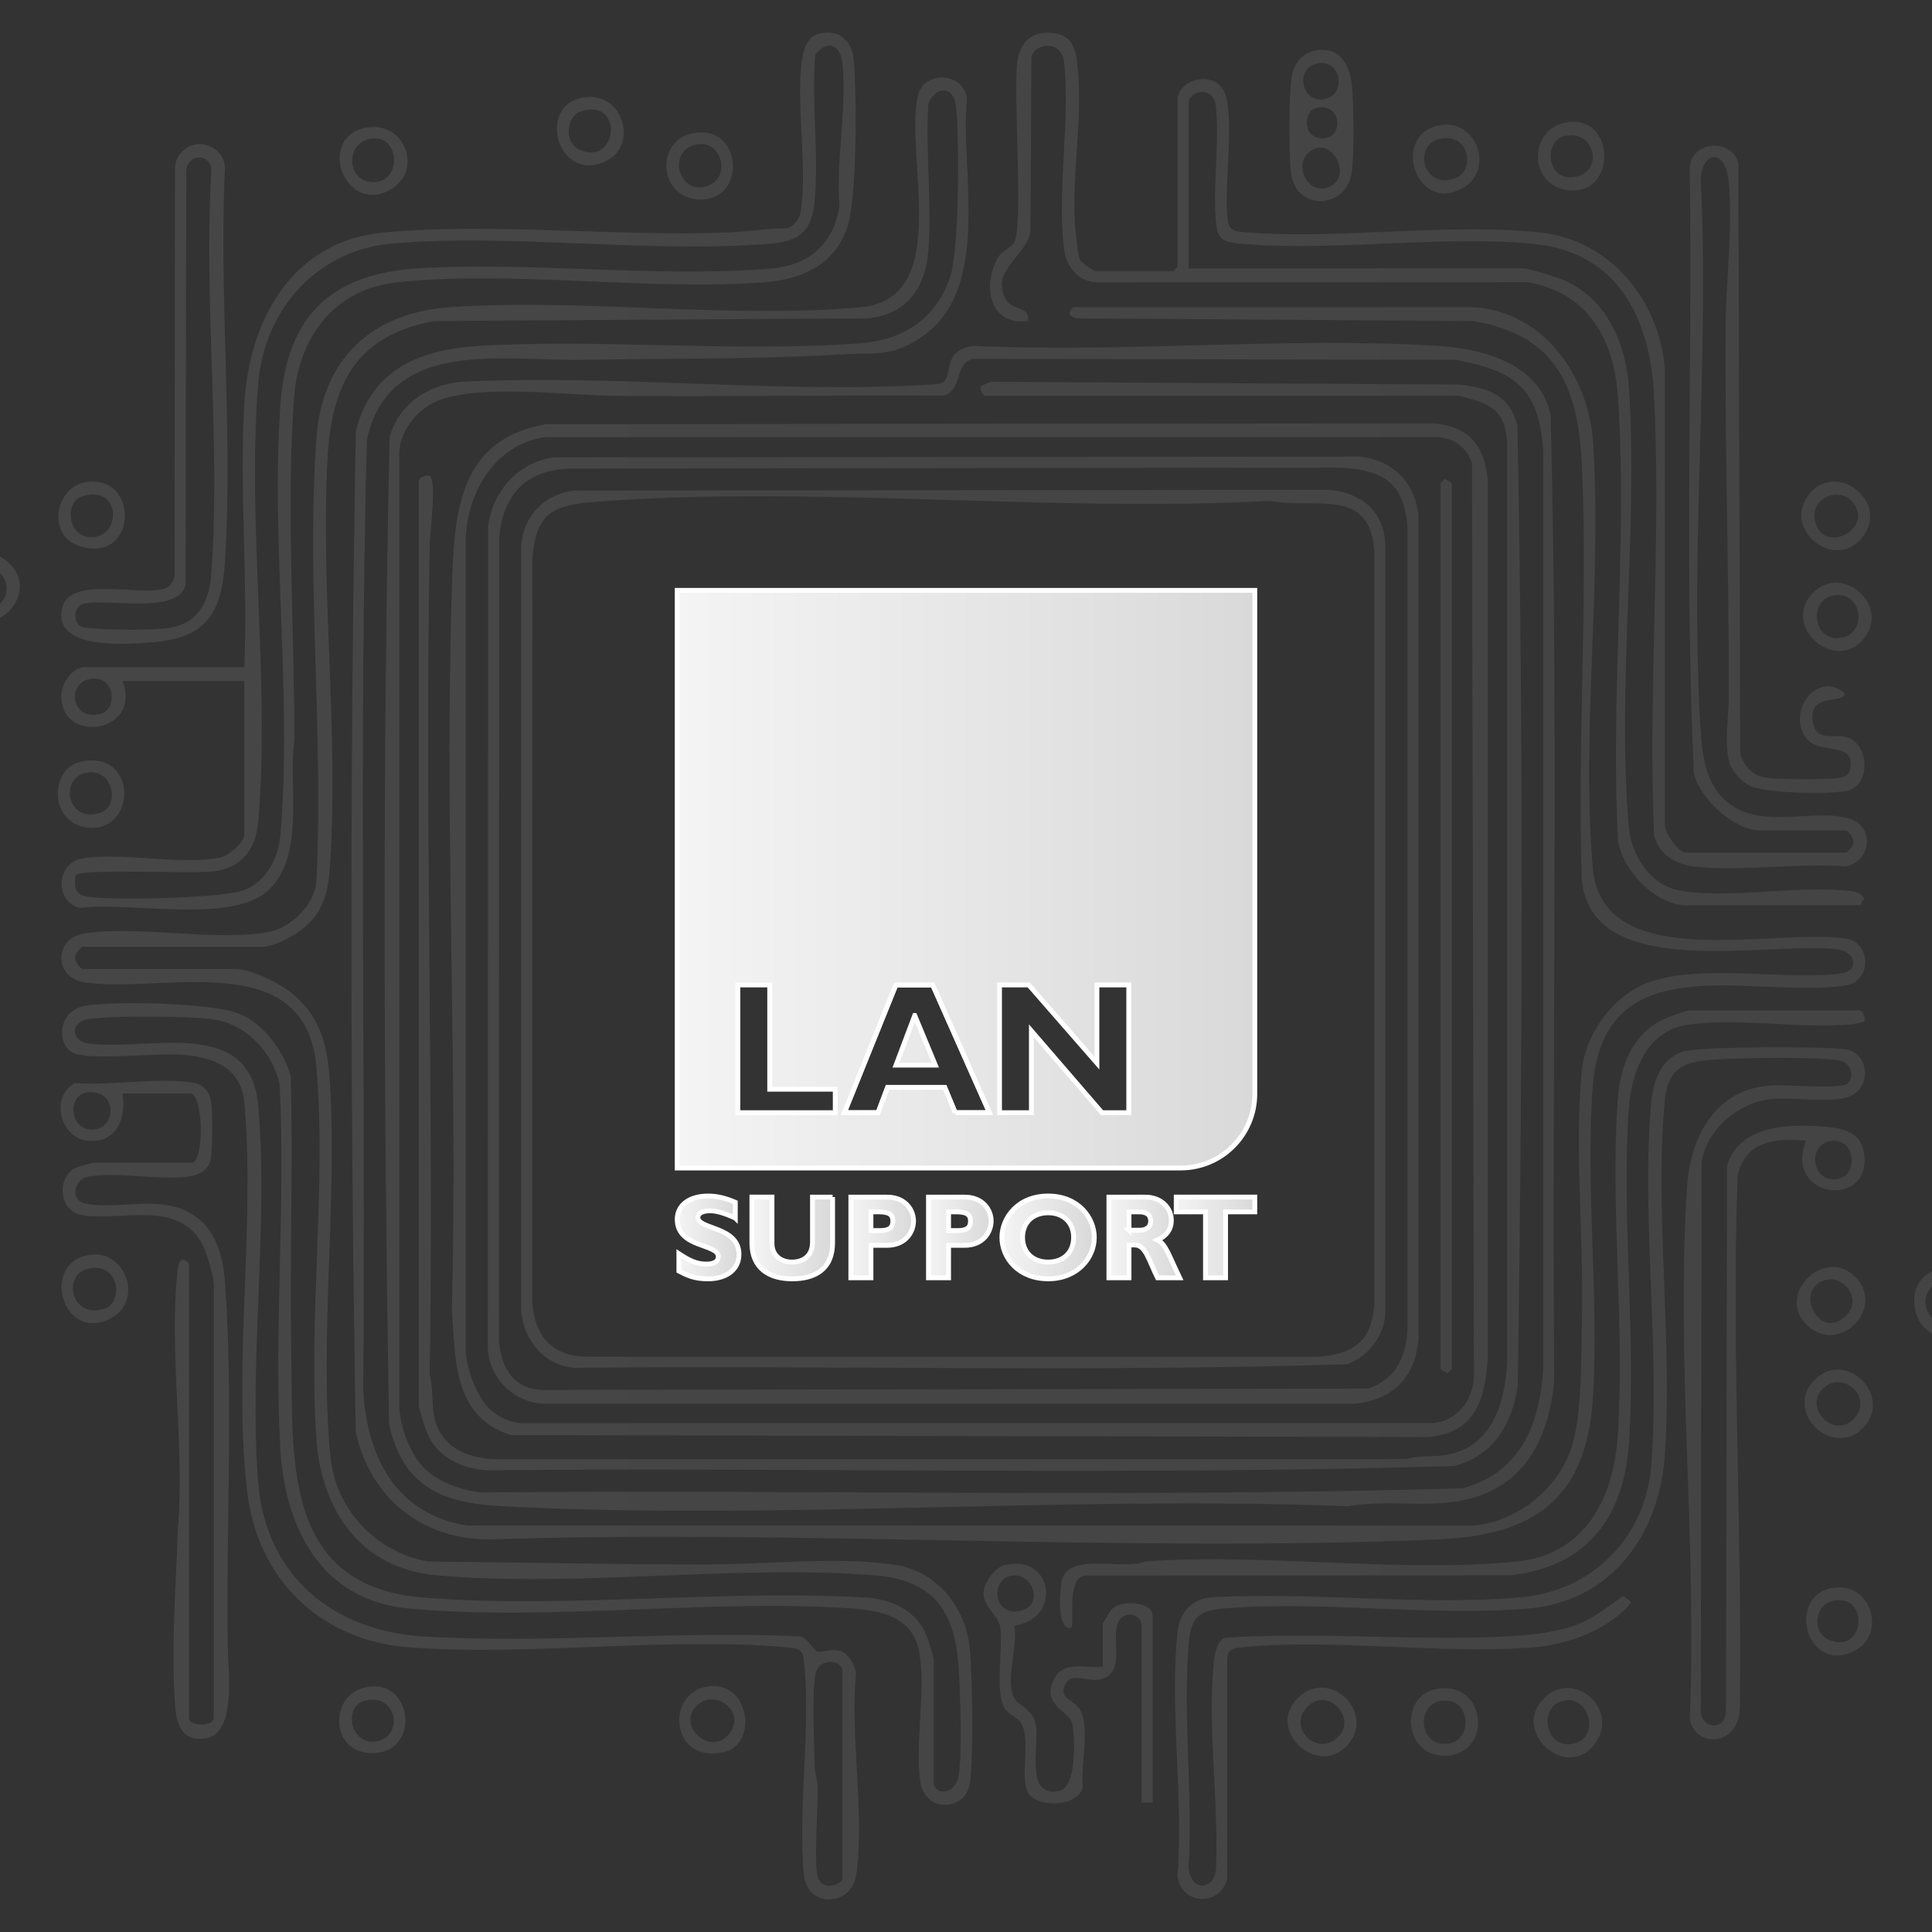
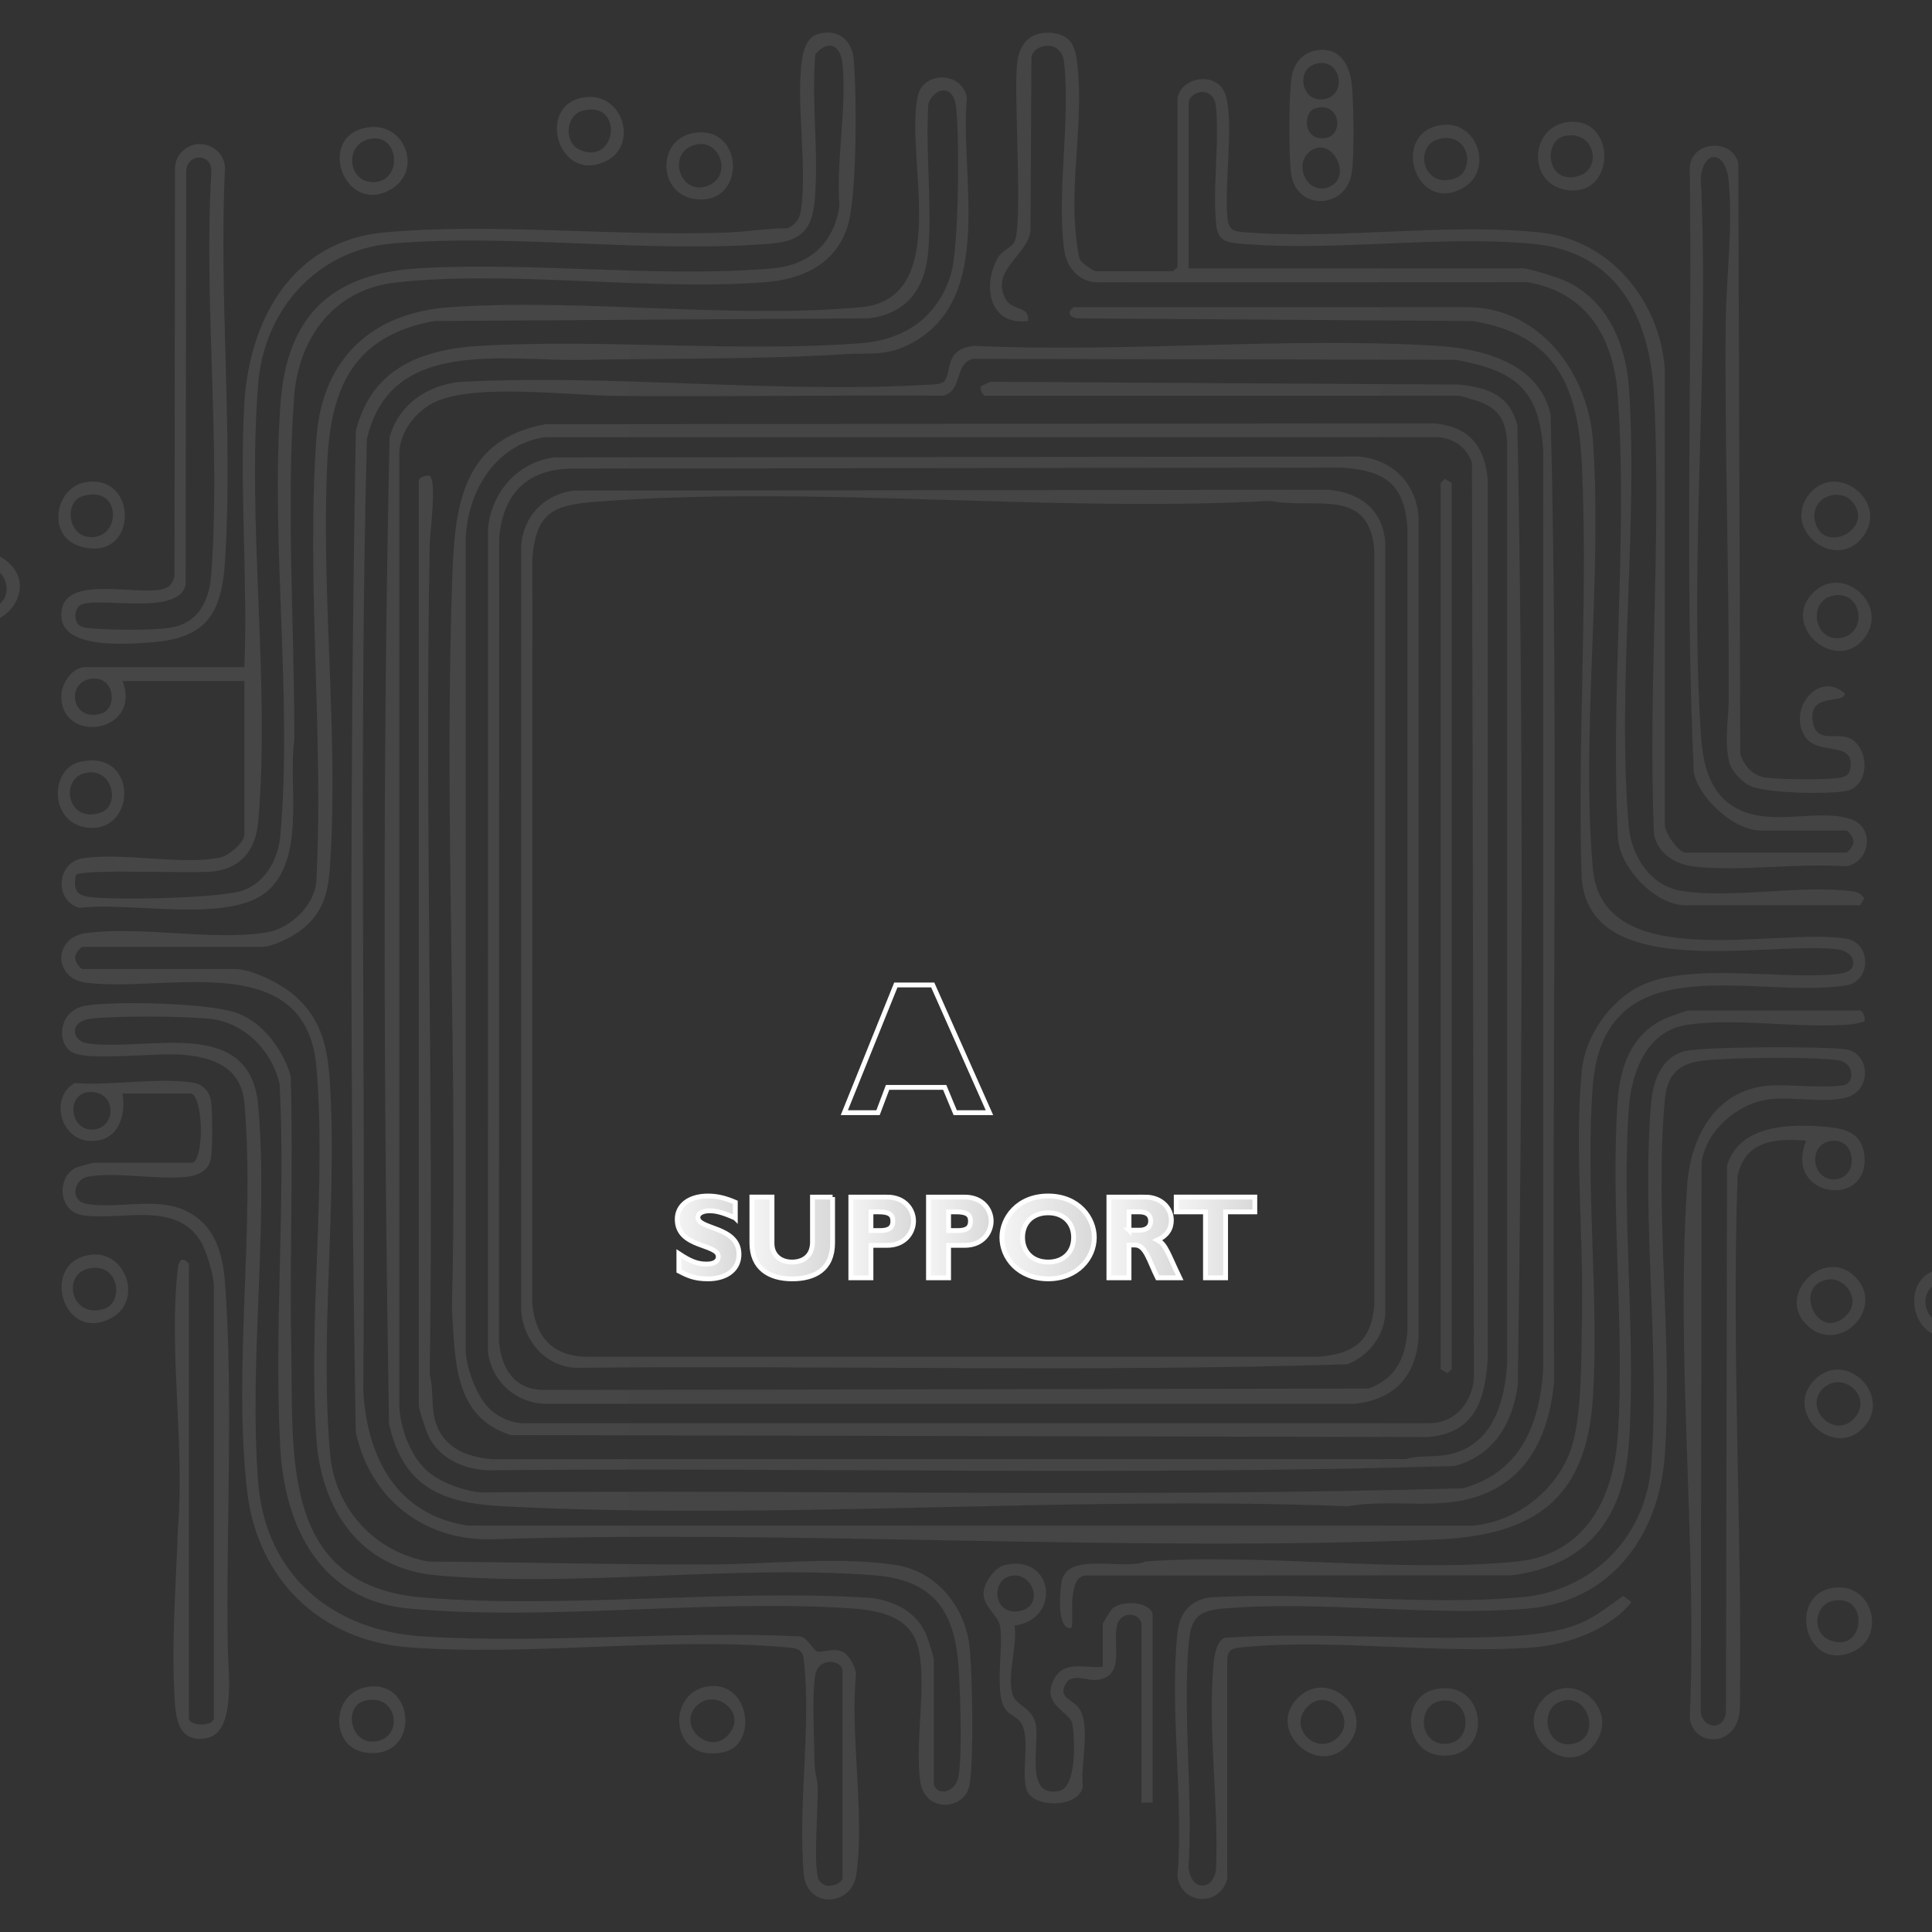
<svg xmlns="http://www.w3.org/2000/svg" xmlns:xlink="http://www.w3.org/1999/xlink" version="1.1" viewBox="0 0 800 800">
  <rect x="0" y="0" width="800" height="800" fill="#333333" stroke="none" />
  <defs>
    <linearGradient id="linear-gradient" x1="-19.9" y1="400" x2="819.9" y2="400" gradientUnits="userSpaceOnUse">
      <stop offset="0" stop-color="#f4f4f4" />
      <stop offset="1" stop-color="#d9d9d9" />
    </linearGradient>
    <linearGradient id="linear-gradient1" x1="280.41" y1="364.05" x2="519.59" y2="364.05" gradientUnits="userSpaceOnUse">
      <stop offset="0" stop-color="#f4f4f4" />
      <stop offset="1" stop-color="#d9d9d9" />
    </linearGradient>
    <linearGradient id="linear-gradient2" x1="280.41" y1="512.39" x2="305.99" y2="512.39" xlink:href="#linear-gradient1" />
    <linearGradient id="linear-gradient3" x1="311.34" y1="512.61" x2="344.76" y2="512.61" xlink:href="#linear-gradient1" />
    <linearGradient id="linear-gradient4" x1="352.31" y1="512.39" x2="378.28" y2="512.39" xlink:href="#linear-gradient1" />
    <linearGradient id="linear-gradient5" x1="384.47" y1="512.39" x2="410.44" y2="512.39" xlink:href="#linear-gradient1" />
    <linearGradient id="linear-gradient6" x1="414.86" y1="512.39" x2="453.13" y2="512.39" xlink:href="#linear-gradient1" />
    <linearGradient id="linear-gradient7" x1="459.16" y1="512.39" x2="488.47" y2="512.39" xlink:href="#linear-gradient1" />
    <linearGradient id="linear-gradient8" x1="487.05" y1="512.39" x2="519.59" y2="512.39" xlink:href="#linear-gradient1" />
  </defs>
  <g id="Layer_1">
    <path d="M386.68,738.91c1.41,4.98,9.1,3.48,10.25-3.51,1.54-9.34.69-33.24.11-43.55-1.34-23.79-9.59-37.57-34.98-39.55-58.11-4.53-123.42,5.16-181.19.02-31.63-2.81-47.83-26.88-49.88-56.75-3.41-49.59,4.25-104.63.03-153.68-4.33-50.31-63.47-30.51-95.68-35.04-13.28-1.87-13.26-18.57,0-20.43,22.6-3.18,53.09,3.35,75.3-.38,9.84-1.65,20.19-11.65,20.39-22.04,3.03-59.53-4.21-123.32-.03-182.35,2.34-33.11,22.89-52.25,55.61-54.47,54.66-3.71,115.89,4.94,169.74.04,38.5-3.5,18.07-62.44,23.7-87.52,2.34-10.45,18.58-10.17,20.33.97-3.08,31.75,11.82,82.4-22.5,101.21-10.65,5.84-17.28,4.1-28.45,4.8-35.5,2.24-72.14,1.63-107.75,2.33-32.89.65-80.29-9.52-89.76,32.93-3.38,131.17-.43,262.84-1.5,394.2,1.69,27.55,13.77,50.93,43.07,55.55l416.26.05c18.14-1.57,34.71-14.45,40.71-31.53,4.75-13.52,4.22-38.78,4.59-53.89.8-32.7-3.17-71.63-.04-103.23,1.37-13.86,11.41-28.4,23.82-34.66,19.77-9.97,56.81-2.94,79.92-4.93,3.95-.34,9.69-.78,8.44-6.04-.59-2.48-3.74-4.01-6.07-4.32-28.32-3.75-102.29,14.39-106.17-29.13-1.86-56.48,2.62-114.67.1-170.95-1.45-32.34-10.29-54.55-45.37-60.13l-162.86-1.11c-3.63-.02-5.5-2.23-2.24-4.64h162.82c30.39,0,50.3,27.57,52.22,55.56,3.91,56.96-4.94,120.28-.09,176.67,3.84,44.61,75.51,24.61,104.89,29.26,10.59,1.68,10.55,17.69,0,19.36-37.54,5.96-100.39-18.14-104.9,41.87-3.11,41.44,2.64,86.78.09,128.52-2.6,42.57-24.42,57.37-64.79,59.05-129.36,5.39-262.44-4.13-392.18-.06-27.95.19-49.46-17.31-55.33-44.42-2.36-137.89-2.44-276.62.03-414.47,6.46-26.07,27.22-33.96,51.81-35.34,51.15-2.87,106.15,2.77,157.18-1.05,18.04-1.35,31.66-10.5,37.28-28.08,3.55-11.09,3.73-57.3,2.25-70.02-1.02-8.83-8.51-8.4-11.46-1.1-1.24,19.77,1.54,41.23.01,60.78-1.21,15.41-8.6,26.17-24.65,28.1l-180.06,1.11c-32.87,6.15-42.6,26.89-44.14,57.91-2.72,54.48,4.61,111.81,1.19,166.31-.75,11.91-2.31,20.41-12.12,28.01-3.58,2.77-11.67,6.91-16.02,6.91H34.1c-.57,0-2.99,2.88-2.92,4.07-.61,1.46,2.08,5.1,2.92,5.1h63.06c7.18,0,19.19,6.14,24.67,10.88,12.28,10.63,14.1,23.43,14.94,38.95,2.64,48.83-4.43,103.51-.03,151.38,2.06,22.43,18.62,40.28,40.68,44.17,39.03.28,77.97,1.3,117.02,1.19,23.64-.06,53.14-3.42,76.49.22,17.22,2.68,29.14,17.86,30.64,34.72,1.06,11.86,1.7,45.08-.05,56.1-1.73,10.94-18.62,12.07-20.47-1.19-2.29-16.33,2.63-38.64-.61-54.43-2.79-13.58-15.59-16.35-27.54-17.18-59.01-4.09-125.22,5.38-183.49.03-36.81-3.38-51.63-33.86-53.38-67.01-2.61-49.2,2.28-100.56-.23-149.98-3.03-13.86-14.49-25.74-28.98-27.21-11.31-1.14-38.17-1.32-49.31-.03-8.91,1.03-8.08,9.25-1.06,10.23,24.67,3.47,67.23-11.9,70.49,25.87,4.3,49.78-3.98,105.9-.02,155.96,3.03,38.38,30.81,61.37,68.16,63.7,50.79,3.17,104.83-2.49,155.96-.02,3.21.18,5.38,5.47,7.42,6.23,1.89.7,6.25-1.63,10.35.09,2.69,1.13,5.46,6.28,5.65,9.25-2.53,25.47,3.78,59.02.03,83.53-1.88,12.31-19.65,13.95-21.61-.03-2.62-28.26,3.12-61.79-.04-89.4-.55-4.77-3.36-4.79-7.46-5.15-49.66-4.4-105.85,3.81-155.98.04-36.89-2.78-62.91-28.33-67.08-64.78-5.9-51.56,3.4-109.23-1.11-160.56-1.29-14.72-12.75-19.09-25.8-20.06-10.99-.82-35.7,2.32-44.26-.46-7.94-2.58-7.82-17.83,4.35-19.86,12.14-2.02,52.68-1.2,63.68,3.42,10.25,4.31,18.24,15.28,21.2,25.81,1.09,37.74-.49,75.55.23,113.29.84,44.23-4.46,97.75,54.53,102.56,59.58,4.86,125.37-3.72,185.59.16,10.24,1.41,19.2,5.97,23.07,15.92.64,1.64,2.87,8.64,2.87,9.74v51.6ZM348.85,777.89v-86c0-4.33-8.91-5.79-10.96.5-1.88,5.75-.68,30.67-.56,38.54.05,3.27,1.17,6.04,1.25,9.07.23,8.74-1.76,31.07.18,37.65.33,1.11,1.08,1.94,2.05,2.54,2.28,1.59,7.35.13,8.03-2.3ZM487.59,110.55l-1.72,1.72h-32.11c-.91,0-5.93-3.38-6.61-4.86-.85-1.83-1.79-11.28-1.98-14.07-1.43-21.48,3.34-44.74.99-66.35-.8-7.34-2.34-12.62-10.75-13.38-8.46-.76-13.22,4.14-14.2,12.22-1.62,13.28,2.51,68-1.21,74.46-1.42,2.46-5.03,3.22-6.97,6.74-6.4,11.61-3.2,27.97,12.63,25.87.9-6.27-6.44-4.21-9.04-8.72-7.04-12.19,8.86-18.25,10.09-28.64l.38-71.91c1.08-5.65,12.4-7.55,13.5,2.05,2.75,23.98-3.14,54.22.08,77.89.99,7.3,6.4,13.56,14.19,13.33l177.78-.05c25.05,4.47,35.66,23.56,37.31,47.54,4.07,59.47-3.22,123.47.05,183.41,1.39,12.18,15.58,27.04,28,27.04h72.24l1.71-2.85c-1.46-2.07-2.61-2.61-5.1-2.94-21.21-2.81-49.95,3.3-70.88-.22-12.76-2.14-20.49-14.6-21.53-26.63-4.98-57.83,3.91-122.76.1-181.26-1.17-17.93-8.63-36.17-25.63-44.31-3.24-1.55-15.49-5.51-18.56-5.51h-138.17V42.9c0-4.92,9.34-7.87,11.22.25,1.73,16.08-1.47,34.44.25,50.23.66,6.05,3.9,6.97,9.69,7.49,38.57,3.5,82.76-3.56,121.45.09,34.87,3.28,48.39,30.55,50.07,62.3,3.17,59.75-2.53,122.25.03,182.29,1.61,7.9,8.83,12.39,16.55,13.26,19.54,2.2,43.03-1.59,63-.07,9.99-1.82,11.95-15.81,2.32-19.39-12.97-4.83-32.17,2.81-46.45-4.01-12.74-6.08-15.25-19.18-16.07-32.09-4.7-74.68,3.68-154.24,0-229.44,1.06-11.96,10.37-11.82,11.57,1.16,1.8,19.54-1.07,40.21-1.24,59.62-.44,51.69,1.47,103.37,1.25,154.9-.04,8.69-1.89,16.77.18,26.08.78,3.51,5.31,8.29,8.55,9.8,6.82,3.17,32.04,3.57,39.69,2.2,11.05-1.98,9.74-20.28.03-22.42-5.35-1.18-12.18,1.88-13.59-5.97-2.3-12.78,13.23-7.45,13.23-12.04-10.9-9.67-23.71,6.54-16.56,17.73,5.21,8.16,19.58,1.84,18.98,12.08-.22,3.74-1.77,4.76-5.22,5.22-5.32.7-25.76.69-30.75-.32-4.86-.98-8.43-5.12-9.75-9.75l-.81-244.57c-2.72-10.49-19.41-9.15-20.12,1.72,1.12,83.48-2.14,167.4,1.68,250.63,2.12,10.73,16.8,24.01,27.59,24.01h35.55c.84,0,3.53,3.63,2.92,5.1.07,1.19-2.35,4.07-2.92,4.07h-66.5c-2.86,0-9.1-8.56-8.63-12.01v-188.06c-1.94-28.06-22.36-53.46-51.12-56.66-37.89-4.2-82.82,2.88-121.46-.08-5.62-.43-8-.24-8.56-6.34-1.28-14.07,2.64-37.61-.54-49.92-2.83-10.94-18.49-8.44-20.1.6v69.94ZM391,157.87c3.44-4.27-.23-13.16,12.28-14.66,62.85,2.95,129.12-3.83,191.56-.02,19.09,1.17,42.36,7.06,47.24,28.43,3.37,133.06.43,266.67,1.49,399.93-1.48,17.69-7.76,35.72-24.09,44.71-19.72,10.86-40.29,3.71-61.34,7.46-115.28-4.57-235.05,5.92-349.82,0-24.94-1.29-41.39-7.66-47.24-34.17-2.24-135.89-2.71-272.73.23-408.53,3.82-13.46,15.17-21.18,28.73-22.87,63.8-3.37,130.43,4.84,193.82,1.19,1.87-.11,6-.05,7.14-1.47ZM176.11,608.36c5.28,5.21,15.72,8.99,23.06,9.62,135.48-1.18,271.32,2.17,406.58-1.7,23.81-6.59,31.81-26.36,33.24-49.32V186.19c-1.73-25.44-11.89-32.69-36.18-37.21l-199.89-.39c-7.97,1.95-4.08,13.05-12.26,15.26-45.1-.27-90.23.44-135.33.08-19.52-.15-57.34-5.17-74.5,2.21-8.1,3.49-15.11,12.13-15.5,21.19v394.54c.33,9.16,4.22,20.02,10.77,26.49ZM763.35,449.38c4.72-.78,4.61-9.46-2.24-10.37-11.31-1.5-43.36-1.13-55.08.07-10.87,1.11-15.69,5.57-16.69,16.57-4.23,46.61,3.29,99.53.03,146.8-2.28,33.08-22.02,60.71-56.76,63.63-40.39,3.39-85.85-3.46-126.15-.02-11.21.96-13.49,4.6-14.33,15.48-2.28,29.54,1.81,61.95.02,91.8,1.22,10.56,11.05,9.34,11.41-.12,1.05-27.28-3.44-56.16-1.11-83.65.3-3.51,1.09-9.82,4.65-11.4,38.43-2.58,78.1,1.37,116.41-.55,10.06-.5,21.84-1.63,31.12-5.58,6.45-2.74,11.81-7.29,17.51-11.22l3.42,2.57c-8.97,11.34-26.5,17.66-40.64,18.75-38.53,2.98-82.52-3.77-120.45-.05-3.81.37-6.07.6-6.29,5.17v90.57c-2.84,11.85-19.17,11.1-20.61-1.06,2.58-32.14-3.36-69.42.02-100.93.83-7.75,5.2-13.19,13.16-14.36,41.84-2.6,88.14,3.64,129.45-.12,29.28-2.67,51.21-24.98,53.51-54.28,3.78-48.23-4.11-102.15-.02-150.23.78-9.15,4.08-19.02,13.95-21.59,7.46-1.94,58.2-2.06,66.8-.72,9.88,1.54,10.75,16.67.46,19.81-8.71,2.66-22.84-.4-32.4.86-13.08,1.72-25.85,12.75-27.91,25.98l-.33,225.67c-1,8.45,9.29,10.88,10.43,2.29l.44-226.59c5.24-17.05,26.43-17.3,41.34-15.95,8.02.72,14.7,2.8,15.55,12.02,2.03,22.17-33.69,17.24-24.13-6.3-12.88-1.07-25.16-.04-28.39,14.6-2.57,73.12,1.93,146.97.96,219.87-.23,17.16-19.34,16.9-20.76,4.62,3.11-72.25-5.87-148.31-1.11-220.17,1.43-21.58,12.79-41.86,37.25-41.86,7.76,0,20.55,1.14,27.52,0ZM757.9,472.49c-9.63,1.71-7.58,16.47,1.93,15.86,10.32-.66,8.74-17.76-1.93-15.86ZM101.17,276.24c1.48-35.67-1.97-72.91-.05-108.4,1.89-35.01,19.57-68.06,57.97-71.6,44.58-4.1,96.48,1.79,142.21.03,7.87-.3,16.55-1.77,24.67-1.71,3.07-1.26,5.09-3.71,5.61-7.01,2.63-16.86-1.37-40.54.03-58.45.39-5.06,1.25-13.14,6.86-14.92,8.12-2.59,14.28,2.14,15.02,10.32,1.28,14.14,1.48,57.42-2.66,69.69-5.29,15.67-19.05,21.57-34.61,22.72-48.49,3.56-105-5.18-152.43.08-25.42,2.82-40.21,22.94-42.02,47.42-3.34,45.35.24,96.56.09,142.18-2.56,19.09,4.75,48.38-11.11,62.37-15.53,13.69-57.39,4.28-77.73,6.98-10.62-2.73-9.72-18.79,1.15-20.51,16.57-2.61,40.99,2.91,57-.33,3.46-.7,10.01-6.21,10.01-9.48v-63.64h-50.45c8.24,21.48-25.34,26.48-25.34,6.31,0-5.29,4.47-12.04,9.86-12.04h65.93ZM31.4,362.4c-.91,5.07-.39,8.1,5.07,8.93,10.15,1.55,56.02.68,64.7-2.8,9.32-3.74,14.12-13.27,14.95-22.89,4.9-56.71-3.97-120.41-.03-177.76,2.56-37.13,20.92-54.7,57.85-56.82,47.14-2.7,99.29,4.07,145.71.09,15.56-1.33,25.71-10.39,27.93-25.96-1.37-19.1,3.01-39.55,1.32-58.41-.73-8.12-5.83-10.72-11.29-4.3-1.7,19.62,1.5,41.14-.25,60.52-1.08,12.01-5.6,16.8-17.71,17.83-50.17,4.29-106.84-4.25-157.11-.02-31.09,2.61-53.1,27.22-55.61,57.91-4.74,58.06,5,123.35.02,181.19-.98,11.35-6.28,19.18-18.11,20.87-8.1,1.16-55.68-1.22-57.44,1.61ZM37.85,281.04c-10.81,1.37-8.24,18.08,4.03,14.45,6.93-2.05,5.71-15.69-4.03-14.45ZM50.72,452.82c1.64,10.28-2.42,20.65-14.34,19.54-11.31-1.06-15.89-17.79-5.49-23.89,14.92,1.15,34.67-2.4,49-.17,3.95.62,6.83,3.48,7.45,7.45.7,4.46.7,19.48,0,23.94-.77,4.91-5.14,7.02-9.65,7.55-12.26,1.46-29.82-2.13-41.28,0-6.03,1.12-7.38,9.92-.95,11.16,12.8,2.46,28.46-2.87,40.91,2.72,12.43,5.57,15.88,17.5,16.82,30.19,3.47,47.25.34,102.93,1.15,151.35.17,9.94,3.47,34.94-8.94,37.1-10.2,1.77-12.36-5.99-12.94-14.07-1.68-23.34.44-49.98,1.25-73.38,2.8-33.65-3.91-73.88-.11-106.75.43-3.74,1.89-5.57,4.64-2.24v188.05c0,3.63,10.32,3.63,10.32,0v-178.87c0-4.31-3.12-14.69-5.51-18.57-10.46-16.95-33.03-8.23-48.89-10.74-10.2-1.61-10.76-15.99-2.63-19.7.72-.33,6.78-2.02,7.15-2.02h41.28c4.94-3.36,3.86-28.67-1.15-28.67h-28.09ZM37.54,452.19c-10.37,0-9,16.17,1.06,15.53,9.5-.6,9.96-15.53-1.06-15.53ZM699.14,418.43c-.95,0-8.64,2.86-10.18,3.58-13.37,6.3-18.14,19.69-19.11,33.63-3.12,44.97,3.02,93.7.04,138.78-1.71,25.79-13.37,49.33-41.85,52.17-48.35,4.83-104.51-3.55-153.68-.04-9.29,3.99-32.8-4.48-34.86,8.71-.64,4.13-1.93,19.64,3.94,18.86,1.93-.26-2.68-22.64,6.96-21.72l175.34-.09c31.43-3.86,46.63-23.84,48.74-54.46,3.1-45.01-3.15-93.82-.04-138.78,1.01-14.63,7.18-32.02,23.83-34.65,20.35-3.21,47.34,1.7,68.53-.27.81-.08,5-.95,5.14-1.17.65-.98-.33-4.18-1.72-4.57h-71.09ZM81.41,59.74c5.93-.72,11.44,3.65,11.76,9.51-2.62,53.38,3.39,109.89.02,162.9-1.38,21.72-7.52,32.11-30.39,33.82-10.63.8-40.95,3.35-37.09-14.12,3.31-15,38.18-2.99,44.56-9.37.96-.96,1.57-2.46,1.98-3.75l.22-169.48c.16-4.75,4.32-8.95,8.93-9.51ZM32.66,258.77c1.28,1.28,4.19,1.32,5.98,1.47,7.43.63,24.86.86,31.88-.32,11.77-1.97,16.14-11.21,16.95-22.04,4-53.67-3.15-112.2.02-166.38.67-8.6-10.73-8.15-10.39.05l-.24,170.62c-2.83,12.69-33.52,5.26-42.52,7.93-3.6,1.07-3.99,6.35-1.67,8.67ZM472.68,672.4c-.76-4.59-7.6-5.3-9.72-.54-3.16,7.08,4.21,23.05-9.49,23.77-3.13.17-9.5-2.55-11.83,1.04-4.17,6.43,2.75,7.06,5.21,10.74,4.93,7.37.44,23.41,1.51,32.4-1.66,8.52-17.91,8.67-22.2,3.2-4.18-5.32.46-20.63-2.69-28.27-1.57-3.82-4.76-3.95-6.99-6.76-4.92-6.2-.93-25.59-2.33-34.36-.79-4.94-6.88-8.03-6.88-13.82,0-4.32,4.63-10.82,8.9-11.79,20.09-4.59,23.57,22.35,3.93,25.14,1.37,8.42-3.68,21.87-.44,29.37,1.72,3.98,7.83,4.66,9.2,11.44,1.73,8.56-4.86,30.63,9.74,27.63,7.31-1.5,6.54-21.87,5.4-27.86-.95-5-12.86-7.63-7.73-18.1,4.1-8.37,12.77-4.75,20.37-5.43v-17.77c0-.4,3.22-5.66,3.98-6.34,4.42-3.91,16.66-2.7,16.66,2.9v77.4h-4.59v-73.96ZM418.48,652.54c-8.38,1.76-7.21,16.96,4.06,14.47,10.03-2.22,5.1-16.39-4.06-14.47ZM545.8,20.75c9.73-1.09,13.36,6.94,14.06,15.23.64,7.47,1.05,29.81-.3,36.47-2.92,14.32-23.11,14.77-24.99-.86-.94-7.8-.96-32.35.3-39.88.98-5.83,4.85-10.27,10.93-10.96ZM544.59,26.51c-8.27,2.49-5.64,16.48,4.08,14.47,9.5-1.96,6.42-17.63-4.08-14.47ZM544.58,44.85c-4.63,1.39-5.25,11.7,2.18,12.38,10.33.95,8.89-15.7-2.18-12.38ZM541.77,63.27c-6.1,5.63.02,18.02,8.87,14.01,9.91-4.49.16-22.34-8.87-14.01ZM649,50.58c20.72-2.87,20.45,32.05-.93,27.96-15.7-3.01-14.55-25.81.93-27.96ZM647.8,56.32c-9.08,2-7.42,20.77,6.1,16.46,9.75-3.1,6.31-19.2-6.1-16.46ZM639.33,703.18c12.29-12.29,31.89,4.8,20.88,19.16-11.66,15.19-34.68-5.35-20.88-19.16ZM647.82,704.11c-10.74,1.94-8.43,18.75,1.93,18.15,13.36-.77,9.12-20.15-1.93-18.15ZM593.89,699.6c22.24-5.14,24.85,28.56,3.17,27.35-15.87-.89-17.09-24.14-3.17-27.35ZM597.36,704.18c-10.89,1.04-10.13,17.94.87,17.94,11.98,0,11.27-19.1-.87-17.94ZM749.39,204.36c11.72-14.03,34.33,4.77,20.9,19.19-11.66,12.52-32.75-5.01-20.9-19.19ZM767.02,207.77c-5.36-6.3-17.69-1.79-15.48,8.02,3.22,14.31,25,3.17,15.48-8.02ZM33.19,315.47c23.53-5.39,23.62,27.99,4.38,27.33-17.18-.59-17.55-24.31-4.38-27.33ZM35.51,320.02c-10.88,2.23-7.84,21.09,6.11,16.49,8.36-2.76,5.22-18.81-6.11-16.49ZM241.93,40.29c16.12-2.33,22.51,19.73,9.12,26.36-20.05,9.92-29.42-23.42-9.12-26.36ZM240.73,46.01c-6.29,1.89-7.53,13.06-.53,16.09,15.47,6.69,18.26-21.41.53-16.09ZM761.24,657.32c14.65-.4,19.43,20.51,6.14,26.55-20.78,9.44-28.1-25.95-6.14-26.55ZM759.04,662.86c-7.77,1.6-8.9,13.02-1.71,16.13,14.93,6.45,17.04-19.28,1.71-16.13ZM750.55,245.67c12.09-12.66,32.1,4.71,21.43,18.56-11.45,14.87-34.74-4.62-21.43-18.56ZM759.03,246.63c-10.57,2.19-7.95,18.88,2.75,17.58,11.91-1.45,9.52-20.12-2.75-17.58ZM151.31,52.92c16.19-3.33,24.11,17.58,10.58,25.48-18.97,11.07-31.07-21.27-10.58-25.48ZM153.64,57.43c-11.21,1.85-9.88,17.98.85,17.98,12.36,0,11.01-19.94-.85-17.98ZM-15.43,254.1c-12.87-11.37,4.76-34.34,19.2-20.92,13.24,12.31-5.93,32.64-19.2,20.92ZM-9.24,235.2c-9.7,2.91-5.86,20.26,6.12,16.46,10.66-3.37,5.68-20-6.12-16.46ZM152.49,698.46c19.92-2.89,21.54,30.7-1.37,27.19-14.54-2.23-14.38-24.91,1.37-27.19ZM151.3,704.18c-9.92,2.28-5.93,20.25,6.11,16.46,9.46-2.99,6.73-19.4-6.11-16.46ZM804.89,525.32c15.08-1.34,21.08,20.66,7.19,26.68-20.49,8.88-27.79-24.85-7.19-26.68ZM803.74,531.03c-11.32,2.53-6.64,20.29,5.23,16.74,9.57-2.86,6.56-19.38-5.23-16.74ZM748.26,548.75c-13.36-12.76,7.66-33.2,20.28-19.7,12.16,13-7.13,32.25-20.28,19.7ZM756.75,529.82c-14.76,2.66-3.73,26.52,7.82,14.8,6.5-6.59-.86-16.05-7.82-14.8ZM597.4,51.71c14.55-1.63,21.4,19.18,7.95,26.38-19.69,10.54-29.89-23.92-7.95-26.38ZM596.21,57.46c-10.96,2.38-7.41,20.97,6.12,16.46,8.75-2.91,6.31-19.17-6.12-16.46ZM537.28,703.18c12.79-12.8,31.88,5.24,21.42,18.55-12.09,15.39-34.91-5.05-21.42-18.55ZM553.73,719.62c8.9-8.14-4.48-22.14-12.89-12.32-7.39,8.63,4.6,19.92,12.89,12.32ZM37.84,519.54c14.44-1.63,21.62,19.3,7.95,26.39-20.14,10.44-29.59-23.95-7.95-26.39ZM36.65,525.29c-11,2.39-7.44,20.83,6.38,16.73,8.26-2.45,6.63-19.56-6.38-16.73ZM292.37,698.44c18.05-3.46,21.75,23.8,7.5,27.04-22.16,5.03-24.39-23.8-7.5-27.04ZM301.47,718.48c8.57-9.36-5.77-20.18-13.41-11.71-7.39,8.19,5.68,20.16,13.41,11.71ZM35.54,199.66c22.42-3.64,21.55,34.39-2.85,26.39-13.35-4.37-9.99-24.31,2.85-26.39ZM34.33,205.4c-7.7,2.3-6.37,15.83,2.17,16.92,13.89,1.78,14.24-21.82-2.17-16.92ZM286.62,55.2c21.92-4.44,22.74,30.42.96,27.19-15.1-2.24-15.61-24.22-.96-27.19ZM288.94,59.73c-13.85,2.28-7.44,22.94,5.16,16.73,8.69-4.28,4.11-18.25-5.16-16.73ZM771.57,591.18c-12.7,13.3-33.78-7.11-19.7-20.28,12.9-12.07,32.02,7.37,19.7,20.28ZM755.11,574.73c-8.91,8.17,4.71,21.87,12.89,12.32,7.62-8.89-5.01-19.55-12.89-12.32ZM225.9,175.66l367.79-.36c14.59,1.25,21.14,9.31,22.36,23.51v363.57c-1.08,17.15-5.14,30.99-24.65,32.67l-379.94-.82c-24.03-7.65-22.91-31.7-24.34-52.49,2.5-98.97-3.15-199.43,0-298.23.97-30.46,2.2-61.29,38.79-67.85ZM202.49,583.13c3.7,3.68,9.66,6.44,15.02,6.19h375.04c10.37-.45,17.19-8.91,17.77-18.92l-.82-378.81c-2.18-6.46-7.86-10.4-14.66-10.56H225.54c-20.4,3.07-31.88,22.29-32.68,41.84v337.2c.63,7.25,4.44,17.89,9.63,23.05ZM173.41,581.82c0,1.71,3.1,11.04,4.13,13.07,4.6,9.07,14.16,13.3,23.92,13.92,133.53-1.22,267.58,2.25,400.8-1.76,16.16-4.31,24-17.46,26.22-33.4,1.95-132.29,2.4-265.22-.15-397.45-3.1-12.58-12.36-15.78-24.32-16.96l-193.88-1.16-3.94,1.8c-.59,1.14.76,3.99,1.7,3.99h196.07c.77,0,7.58,2.04,8.92,2.55,8.09,3.1,10.46,7.85,11.19,16.33v381.92c-1.02,16.21-6.12,33.93-24.29,37.62-6.01,1.22-11.7.17-17.62,1.88l-378.42.05c-9.98-.79-19.68-4.47-23.16-14.68-2.25-6.58-.89-13.63-2.64-20.29,1.72-114.64-2.11-229.47,0-344.09.09-4.73,2.98-25.57.04-28.04-.79-.67-4.18.32-4.58,1.72v382.98ZM229.32,189.4l333.42-.34c13.88,1.27,23.39,10.82,24.65,24.65v340.64c-1.4,16.21-10.74,25.55-26.95,26.95H226.68c-12.86.14-23.69-9.57-24.65-22.35l.06-340.59c1.62-14.69,12.31-26.93,27.23-28.95ZM237.39,194.02c-19.11.07-29.12,10.26-30.71,28.92l-.06,332.55c.98,11.37,6.5,20.13,18.91,20.07l341.2-.59c11.23-4.18,15.24-12.57,16.07-24.06V218.3c-1.44-18.17-9.56-23.44-26.95-24.66l-318.47.39ZM596.52,566.91l2.85,1.71,1.74-1.71V199.99l-2.85-1.71-1.74,1.71v366.92ZM237.35,203.15l312.77-.34c13.3,1.15,22.75,8.5,23.51,22.36v318.85c-.55,9.4-7.17,17.65-15.78,20.9-106.19,3.31-213.2.42-319.69,1.46-12.61-.81-21.37-11.35-22.36-23.5V226.32c.67-12.34,9.37-21.5,21.56-23.17ZM246.56,207.78c-17.41,1.34-24.51,4.4-26.12,23.19l-.06,308.47c1.19,13.81,7.99,21.99,22.35,22.37h302.81c14.54-1.1,22.18-5.83,23.5-21.22V227.47c-2.24-26.1-24.95-16.42-42.99-20.07-91.13,4.94-189.15-6.58-279.49.38Z" fill="url(#linear-gradient)" opacity=".1" />
    <g>
      <g>
        <polygon points="370.95 407.85 349.62 460.73 363.58 460.73 367.53 450.26 391.18 450.26 395.53 460.73 409.71 460.73 386.22 407.85 370.95 407.85" fill="none" stroke="#fff" stroke-miterlimit="10" stroke-width="2" />
        <polygon points="371.02 441.04 387.31 441.04 378.78 420.48 371.02 441.04" fill="none" />
-         <path d="M280.41,244.46v239.18h208.48c16.96,0,30.7-13.75,30.7-30.7v-208.48h-239.18ZM345.86,460.73h-40.32v-52.88h13.18v43.19h27.14v9.69ZM395.53,460.73l-4.34-10.47h-23.65l-3.95,10.47h-13.96l21.32-52.88h15.27l23.49,52.88h-14.19ZM467.39,460.73h-11.09l-29.23-33.88v33.88h-13.19v-52.88h12.1l28.23,32.34v-32.34h13.18v52.88ZM378.78,420.48l8.53,20.56h-16.29l7.75-20.56Z" fill="url(#linear-gradient1)" stroke="#fff" stroke-miterlimit="10" stroke-width="2" />
      </g>
      <g>
        <path d="M304.47,504.36c-4.85-2.16-7.74-2.99-10.58-2.99-2.99,0-4.9,1.08-4.9,2.75,0,5.04,17.01,3.62,17.01,15.29,0,6.42-5.39,10.14-12.84,10.14-5.83,0-8.72-1.52-12.05-3.23v-7.2c4.8,3.19,7.74,4.31,11.42,4.31,3.18,0,4.9-1.12,4.9-3.08,0-5.49-17.01-3.48-17.01-15.49,0-5.79,5-9.61,12.74-9.61,3.73,0,7.11.79,11.32,2.6v6.52Z" fill="url(#linear-gradient2)" stroke="#fff" stroke-miterlimit="10" stroke-width="2" />
        <path d="M344.76,495.68v18.97c0,11.08-7.55,14.9-16.71,14.9-9.7,0-16.71-4.51-16.71-14.85v-19.02h8.33v19.21c0,4.8,3.48,7.7,8.28,7.7,4.41,0,8.48-2.3,8.48-8.28v-18.62h8.33Z" fill="url(#linear-gradient3)" stroke="#fff" stroke-miterlimit="10" stroke-width="2" />
        <path d="M367.21,495.68c7.64,0,11.07,5.34,11.07,9.9s-3.33,10.1-11.02,10.1h-6.62v13.43h-8.33v-33.42h14.9ZM360.64,509.55h3.87c3.82,0,5.2-1.37,5.2-3.88,0-2.84-1.62-3.87-6.13-3.87h-2.94v7.75Z" fill="url(#linear-gradient4)" stroke="#fff" stroke-miterlimit="10" stroke-width="2" />
        <path d="M399.36,495.68c7.64,0,11.07,5.34,11.07,9.9s-3.33,10.1-11.03,10.1h-6.61v13.43h-8.33v-33.42h14.9ZM392.8,509.55h3.87c3.82,0,5.19-1.37,5.19-3.88,0-2.84-1.62-3.87-6.13-3.87h-2.94v7.75Z" fill="url(#linear-gradient5)" stroke="#fff" stroke-miterlimit="10" stroke-width="2" />
        <path d="M434.02,529.54c-12.25,0-19.16-8.62-19.16-17.15,0-8.08,6.57-17.15,19.16-17.15s19.11,9.12,19.11,17.15c0,8.58-7.11,17.15-19.11,17.15ZM434.02,502.2c-6.37,0-10.59,4.07-10.59,10.19s4.22,10.2,10.59,10.2,10.54-4.07,10.54-10.2-4.22-10.19-10.54-10.19Z" fill="url(#linear-gradient6)" stroke="#fff" stroke-miterlimit="10" stroke-width="2" />
        <path d="M474.11,495.68c6.86,0,10.93,4.61,10.93,9.61,0,3.67-1.91,6.42-5.73,8.19,3.43,1.71,4.46,5.83,9.16,15.63h-9.16c-3.58-7.15-4.9-13.58-9.41-13.58h-2.4v13.58h-8.33v-33.42h14.95ZM467.49,509.4h4.41c2.3,0,4.56-.98,4.56-3.82,0-2.5-1.62-3.77-4.75-3.77h-4.21v7.6Z" fill="url(#linear-gradient7)" stroke="#fff" stroke-miterlimit="10" stroke-width="2" />
        <path d="M519.59,501.81h-12.1v27.3h-8.33v-27.3h-12.11v-6.13h32.54v6.13Z" fill="url(#linear-gradient8)" stroke="#fff" stroke-miterlimit="10" stroke-width="2" />
      </g>
    </g>
  </g>
  <g id="Layer_2" display="none">
-     <circle cx="1062.18" cy="535.16" r="276.65" fill="#fff" stroke="#203982" stroke-miterlimit="10" />
    <path d="M502.63,367.99l28.87-13.54c2.57-.53,2.19,3.29,1.64,5.03-3.07,9.81-43.36,60.36-52.72,70.05-73.01,75.61-191.85,124.94-296.96,102.46-6.95-27.98,17.54-13.28,30.77-13.76,58-2.09,113.4-22.62,161.83-53.27,48.63-30.78,96.02-78.34,119.67-130.96l6.9,33.99Z" fill="#fff" stroke="#203982" stroke-miterlimit="10" />
    <path d="M536.6,371.48v196.05c-7.42,8.71-21.46,4.89-31.92,4.63l-4.1-2.71-.93-147.69,36.95-50.29Z" fill="#fff" stroke="#203982" stroke-miterlimit="10" />
    <polygon points="492.28 572.65 458.18 572.65 458.18 461.84 492.28 429.45 492.28 572.65" fill="#fff" stroke="#203982" stroke-miterlimit="10" />
    <path d="M451.36,470.36v97.17l-5.65,4.57c-4.31.96-8.72.76-13.1.76-6.99,0-14.43,1.14-18.75-5.32v-71.6l37.51-25.57Z" fill="#fff" stroke="#203982" stroke-miterlimit="10" />
    <path d="M407.04,501.05v71.6h-34.1v-57.96c13.31-.78,21.3-14.4,34.1-13.64Z" fill="#fff" stroke="#203982" stroke-miterlimit="10" />
    <polygon points="362.69 521.52 364.63 569.33 331.81 571.16 329.09 532.21 362.69 521.52" fill="#fff" stroke="#203982" stroke-miterlimit="10" />
    <path d="M321.78,535.16l-1.47,34.3c-4.35,6.25-24.69,2.12-32.63,3.21l.46-30.25,33.63-7.26Z" fill="#fff" stroke="#203982" stroke-miterlimit="10" />
    <path d="M204.64,545.86l28.72,1c12.98,27.85-8.39,29.44-31.1,24.3-5.28-3.7-5.71-22.8,2.39-25.3Z" fill="#fff" stroke="#203982" stroke-miterlimit="10" />
    <path d="M277.49,572.67h-34.13s0-27.31,0-27.31c11.49-.32,23.48,2.17,34.08-3.39l.05,30.7Z" fill="#fff" stroke="#203982" stroke-miterlimit="10" />
    <g>
      <path d="M363.92,656.98v14l14.56.94-.5,11.63-14.07.43.44,13.07,23.64,4.53c.98,3.63-11.21,27.36-11.67,35.41-.18,3.02,1.97,3.43,2.46,5.73,1.16,5.45-4.42,5.7-4.57,8.88-.41,8.68,12.62,6.08,9.59,14.77-.62,1.78-3.05.92-2.87,2.6,16.5,4.91,4.72,13.33-7.01,11.01,1.92,20.93-.58,45.57,7.24,65.27,3.78,9.53,17.76,27.18,15.32,36.75-.99,3.88-7.42,8.03-6.47,11.33,1.29,4.46,25.32,5.12,27.7,15.36,2.1,9.03-3.46,9.44-8.78,14.28,11.77.27,15.39,14.61,4.25,19.76l-108.8.29c-12.88-3.2-10.14-19.82,2.54-20.05-5.05-4.8-10.35-4.74-8.94-13.43,1.85-11.42,26.29-11.43,27.83-16.2.97-3.01-4.76-6.65-6.13-10.63-3.29-9.55,10.14-26.25,14.1-35.37,8.84-20.38,6.22-45.61,8.15-67.36-11.82,2.58-23.46-6.12-7.01-11.01.19-1.69-2.25-.82-2.87-2.6-2.99-8.57,8.91-5.49,9.59-14.07.31-3.92-3.8-3.53-4.56-6.01-1.35-4.38,2.62-6.26,2.61-8.6,0-3.11-3.51-12.67-4.74-16.22-1.41-4.06-7.89-16.91-7.09-19.89l23.64-4.53.44-13.07-14.07-.43-.5-11.63,14.56-.94v-14h12Z" fill="#fff" stroke="#203982" stroke-miterlimit="10" />
      <path d="M286.72,696.19c.66.99-.2,2.95,1.64,4.85,2.51,2.58,17.67,8.54,18.45,11.63-1.39,7.79-13.41,28.76-11.71,35.54.41,1.63,2.82,2.82,2.38,4.85-.73,3.38-7.58,4.92-3,10.86,2.17,2.81,9.55,2.28,7.34,8.44-.62,1.74-3.08.91-2.89,2.6,14.74,3.63,4,11.49-6.01,10.01,1.63,21.01-.65,42.55,8.46,62.05,3.67,7.85,14.01,19.96,11.1,29.01-1.23,3.83-9.33,7.13-2.82,10.71,1.01.56,14.96,3.81,12.26,6.22-14.3,2.62-38.23,10.69-23.02,28.5l-5.59,7.56-62.67-.27c-7.02-2.38-9.47-11.01-3.23-15.8l6.51-2.97c-7.46-1.79-11.41-7.28-6.85-14.38,3.72-5.78,22.34-6.67,23.46-11.6.36-1.58-6.72-6.06-5.93-12.87,1.32-11.28,12.05-22.26,15.38-33.62,4.84-16.53,2.39-35.7,4.95-52.54l-11.3-1.2-2.44-4.18c.08-3.26,5.04-4.37,7.73-4.64.18-1.69-2.28-.87-2.9-2.6-2.64-7.37,9.57-5.3,7.95-13.87-.52-2.75-3.38-2.5-3.95-4.17-.83-2.46,1.54-4.64,1.88-6.91,1.37-9.34-12.28-30.45-11.03-35.77,7.48-4.46,16.77-8.43,21.29-16,2.31-.99,13.37-1.25,14.57.55Z" fill="#fff" stroke="#203982" stroke-miterlimit="10" />
      <path d="M456.53,767.6c-.23.42-1.98.68-2.16,2.26l1.6,5.57c-.32,3.9-5.5,1.3-3.79,8.84,1.23,5.43,9.78,2.54,7.77,11.05-.24,1.03-3.05.05-2.02,2.64,13.11,2.79,3.66,11.61-6,9,.16,11.07,1.41,23.83,5.24,34.27,3.2,8.7,16.1,23.8,13.85,32.25-1.02,3.84-8.03,9.2-4.41,11.57,6.35,4.16,22.41,3.29,24.15,13.68,1.01,6.03-5.28,8.05-8.83,11.23,12.9-.32,13.92,16.42.52,18.03l-59.86-.19-5.64-6.34c15.4-17.65-8.68-25.83-23.02-28.51-.04-6.42,13.91-6.1,14.94-9.62-.21-3.79-4.41-5.35-5.48-9.35-2.63-9.88,9.33-21.82,13.02-31.04,4.56-11.39,5.18-23.93,6.52-35.98l-11.26-1c-3.89-4.38-1.17-8.06,4.25-8.01l-1.87-6.29c.77-2.65,5.26-3.16,6.91-5.17,5.45-6.63-1.71-7.19-2.65-10.51-.67-2.38,1.64-3.69,1.61-5.56-.04-2.73-5.92-4.9-4.74-13.71,1.45-10.84,13.76-14.63,15.2-18.71.78-2.21-2.75-8.72,4.07-10.02,14.34-2.72,8.45,5.79,11.12,10.99s11,7.58,12.89,14.95c1.39,5.44.67,8.97-1.92,13.65Z" fill="#fff" stroke="#203982" stroke-miterlimit="10" />
      <path d="M530.14,795.18c-1.14,1.53-.96,2.82-.58,4.56,2.93,13.15,13.04,30.93,17.37,44.73,1.37,4.37,4.47,11.49-.63,14.39-6.6,3.76-23.4-4.05-13.04,12.28.48.75,3.86,4.5,4.44,4.77,6.59,3.11,26.63,3.21,23.03,15.35-.98,3.29-5.3,3.47-6.8,5.71,10.21.67,11.92,13.82.49,15.01-19,1.98-41.43-1.29-60.79-.2l-3.52-3.29c6.53-6.2,4.25-15.85-3.29-19.91-2.05-1.1-12.88-3.76-12.88-5.1,10.17-8,30.86-3.41,24.04-23.06-5.3-1.49-12.74,1.6-16.64-3.36-1.5-1.91-2.28-12.13-2.46-15.54-.73-13.75-.74-28.3-1-42-.1-5.41-.87-19.29.49-23.59.79-2.52,4.45-4.75,6.64-6.36,5.65-4.16,18.19-12.87,24.02-15.97,8.16-4.35,8.82,7.34,14.39,12.38,5.64,5.1,26.66,12.31,28.73,16.27,8.96,17.15-13.13,9.63-22.01,12.94Z" fill="#fff" stroke="#203982" stroke-miterlimit="10" />
      <path d="M194.92,759.98l.94,10.56,8.07.44v-11s17,0,17,0c-1.11,4.73,1.19,10.36,1.11,14.52-.05,2.9-1.62,3.86-1.81,5.14-.55,3.65,2.93,7.56-5.3,7.35l2.07,3.5-.56,1.52c-3.43.93-2.7,3.36-2.55,6.49,1.1,21.85,11.67,37.82,13.95,56.05.86,6.84-1.22,9.56-4.87,14.8,5.7,6.93,20.41,4.31,20.95,15.61-12.32,1.41-30.45,11.2-18.02,24.51l-2.69,2.29-65.86-.72c-6.15-5.36-4.27-15.82,4.56-16.08-1.26-2.35-4.92-2.37-6.25-5.22-6.89-14.81,17.64-14.76,19.6-19.03,1.54-3.35-3.38-6.13-4.13-9.45-1.82-8.06,8.46-31.11,10.72-40.86,1.37-5.91,4.42-21.48,3.1-26.73-.37-1.47-5.92-1.42-1.02-6.69-8.3.23-4.73-3.84-5.29-7.38-.31-1.95-1.82-2.99-1.76-6.07.06-3.41,1-10.84,2.55-13.55h15.5Z" fill="#fff" stroke="#203982" stroke-miterlimit="10" />
-       <path d="M603.23,794.69c3.32,3.7,13.23,4.3,11.69,12.28h-10.01c-.24,9.47.89,19.52,3.96,28.55,2.44,7.16,12.74,20.9,10.62,27.51-.82,2.54-4.36,3.78-3.57,6.94,10.02,2.48,26.33,7.12,11.99,18.01,6.27-1.16,9.23,8.75,3.78,11.29-1.56.73-7.26,1.54-9.29,1.71-18.23,1.47-38.39-.93-56.82-.15-6.49-4.66-.06-8.92-1.92-16.09-.83-3.2-6.08-5.65-5.74-7.23,4.41-4.68,11.2-5.57,16.99-7.53.49-3.19-2.81-5.17-3.56-7.98-1.71-6.34,7.62-17.7,10.05-24.03,3.68-9.59,4.94-20.78,4.53-30.98h-10.01c-1.09-8.34,8.82-8.36,12.95-13.6.61-3.5-10.82-3.84-8.52-13.4,4.31-17.94,50.34-4.35,21.6,12.49.59.63.72,1.6,1.28,2.22Z" fill="#fff" stroke="#203982" stroke-miterlimit="10" />
-       <path d="M139.92,806.97h-10.01c-.57,10.94,1.07,22.09,5.24,32.27,2.45,5.96,10.96,16.71,9.34,22.75-.76,2.81-4.05,4.78-3.56,7.98l14.99,5.03c-2.02,2.95-4.15,6.11-4.43,9.83-.48,6.27,5.46,9.29-1.57,15.65-18.38-.21-39.26,2.02-57.53.54-5.02-.41-12.1-1.55-11.03-8.05.65-3.92,3.27-4.53,6.56-5.49-14.74-9.89,2.59-15.4,12-17.52.79-3.16-2.75-4.4-3.57-6.94-2.14-6.65,7.85-19.7,10.35-26.77,3.24-9.14,4.49-19.57,4.23-29.28h-10.01c-1.22-8.95,10.05-8.31,12.77-14.51-.43-2.89-13.51-4.27-7.18-15.4,4.56-8.02,26.26-7.49,28.96,2.9,2.55,9.82-9.15,9.68-8.5,13.41,4.1,5.23,14.03,5.22,12.95,13.6Z" fill="#fff" stroke="#203982" stroke-miterlimit="10" />
    </g>
  </g>
</svg>